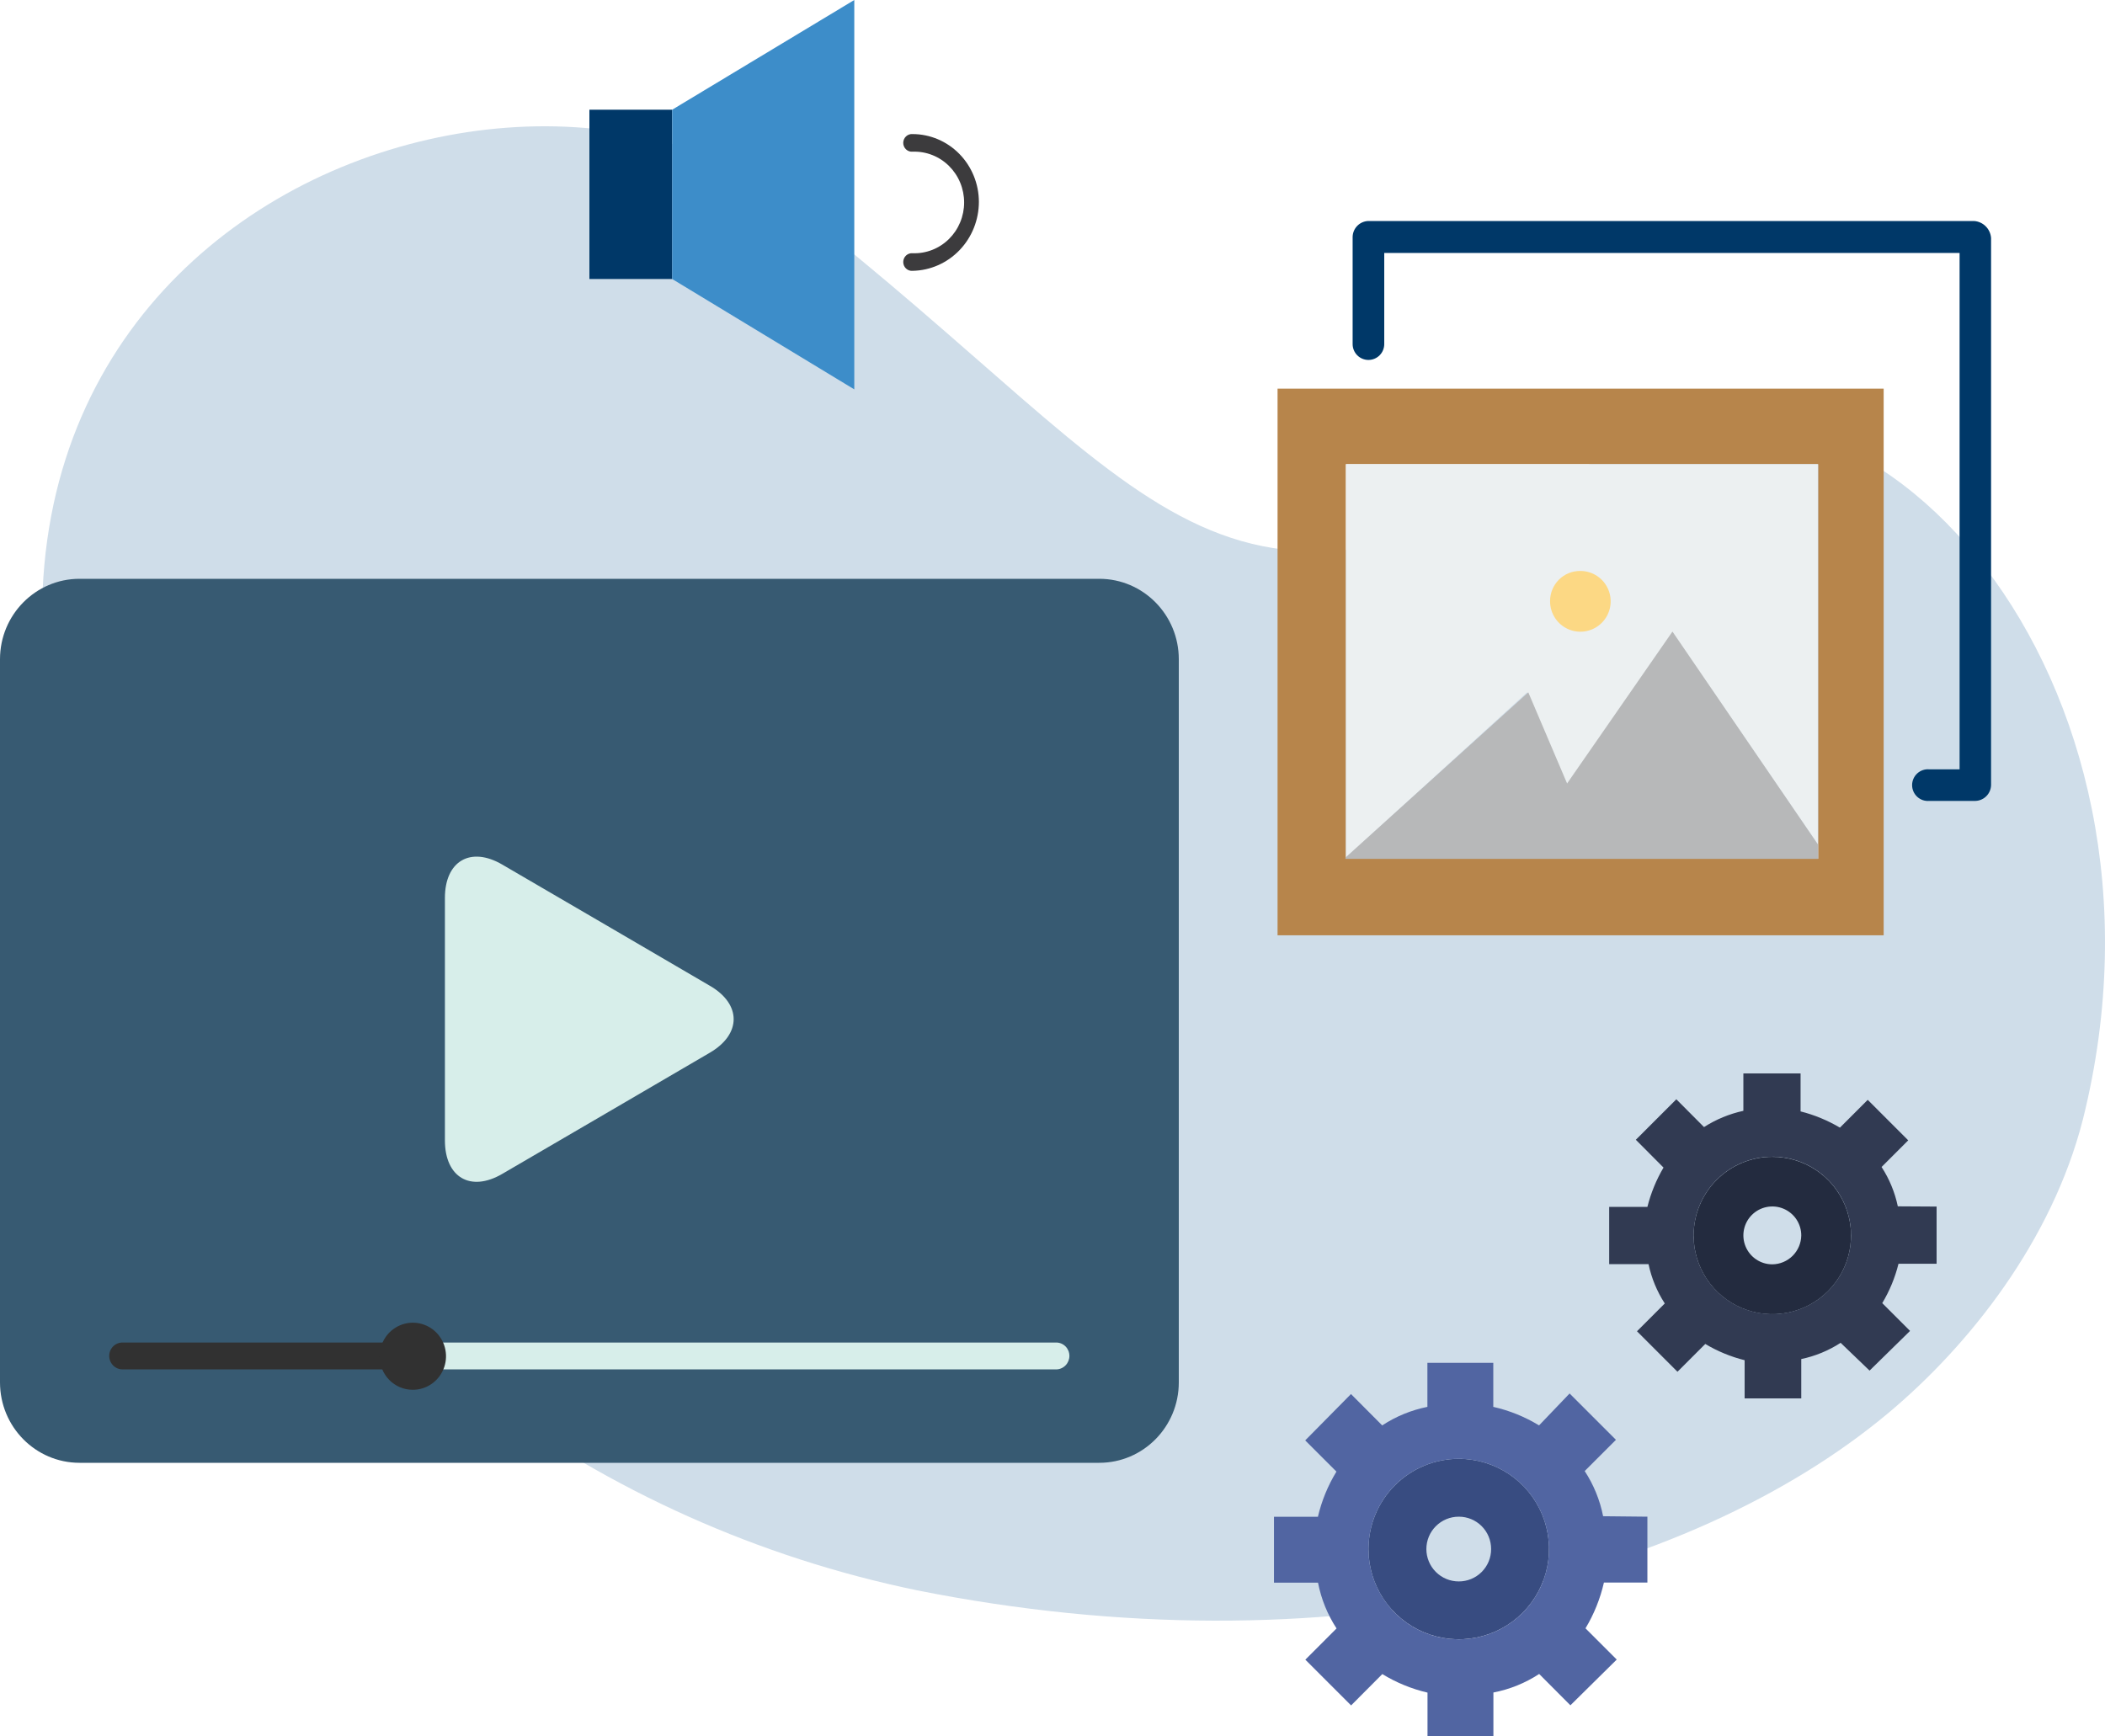
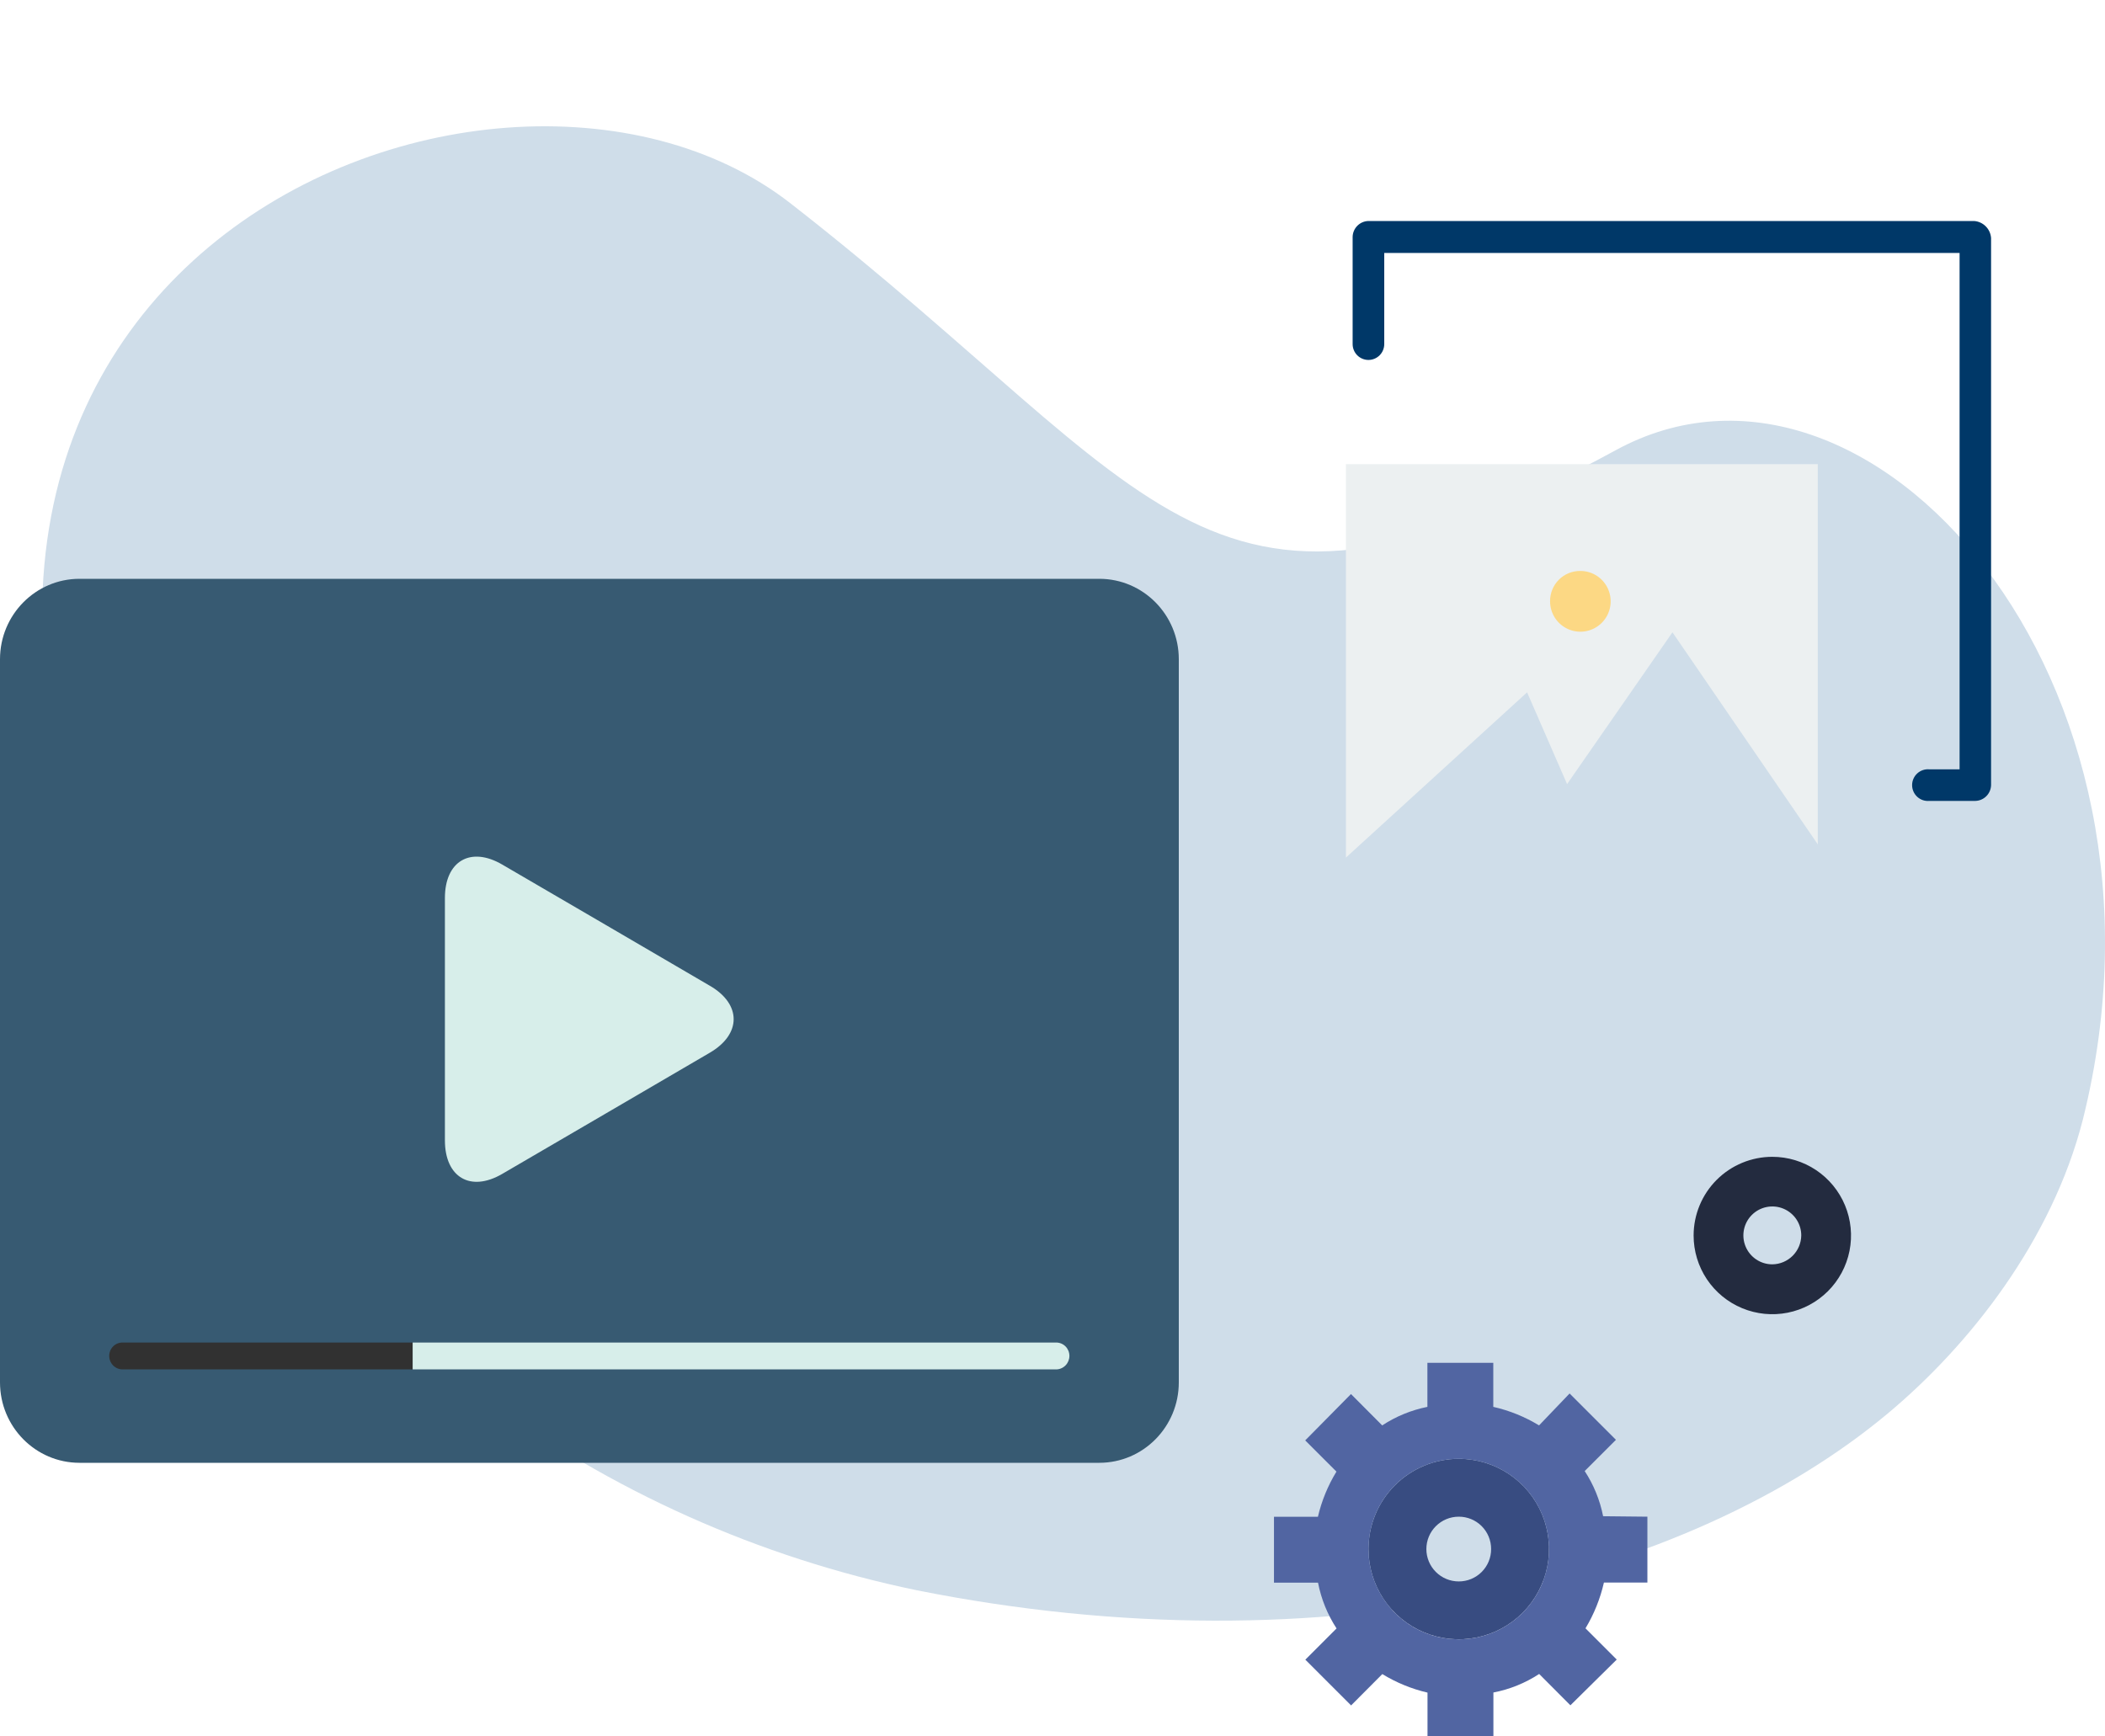
<svg xmlns="http://www.w3.org/2000/svg" width="200" height="165" viewBox="0 0 200 165" fill="none">
  <path d="M87.109 151.112C126.21 158.928 160.469 150.063 179.33 134.338C187.102 127.861 194.954 117.908 197.899 106.376C208.377 64.441 177.486 29.712 153.532 42.77C114.405 64.083 110.957 47.256 75.106 19.321C46.496 -2.987 -23.906 26.341 15.911 98.334C23.238 111.776 33.402 123.459 45.697 132.573C57.992 141.687 72.124 148.013 87.109 151.112Z" fill="#CFDDE9" />
  <g clip-path="url(#clip0_1190_2352)">
    <path d="M104.444 55H7.556C3.383 55 0 58.422 0 62.643V131.357C0 135.578 3.383 139 7.556 139H104.444C108.617 139 112 135.578 112 131.357V62.643C112 58.422 108.617 55 104.444 55Z" fill="#375A72" />
    <path d="M47.721 82.155C44.709 80.394 42.272 81.82 42.272 85.325V108.359C42.272 111.881 44.709 113.307 47.721 111.546L57.593 105.787L67.447 100.029C70.459 98.268 70.459 95.415 67.447 93.672L57.593 87.913L47.721 82.155Z" fill="#D7EEEA" />
    <path d="M11.63 127.571C11.297 127.571 10.979 127.705 10.744 127.942C10.508 128.18 10.377 128.503 10.377 128.839C10.376 129.177 10.508 129.501 10.742 129.742C10.977 129.982 11.296 130.12 11.63 130.125H39.208V127.571H11.63Z" fill="#313131" />
    <path d="M100.353 127.571H39.208V130.125H100.353C100.687 130.12 101.005 129.982 101.24 129.742C101.475 129.501 101.606 129.177 101.606 128.839C101.606 128.503 101.474 128.18 101.239 127.942C101.004 127.705 100.685 127.571 100.353 127.571Z" fill="#D7EEEA" />
-     <path d="M36.074 128.874C36.074 128.243 36.259 127.626 36.606 127.102C36.953 126.577 37.447 126.168 38.023 125.928C38.6 125.687 39.235 125.625 39.846 125.749C40.458 125.874 41.02 126.179 41.46 126.627C41.9 127.074 42.199 127.644 42.318 128.263C42.438 128.883 42.373 129.524 42.132 130.106C41.891 130.688 41.484 131.185 40.963 131.533C40.443 131.881 39.832 132.065 39.208 132.062C38.795 132.062 38.386 131.979 38.005 131.819C37.623 131.658 37.277 131.423 36.986 131.127C36.694 130.831 36.464 130.479 36.307 130.093C36.151 129.706 36.072 129.292 36.074 128.874Z" fill="#313131" />
  </g>
-   <path d="M127.879 81.491V81.605H172.759V44.108H127.879V81.491ZM178.971 36.93V88.874H121.383V36.93H178.971Z" fill="#B7854B" />
  <path d="M172.714 44.108V80.236L158.903 60.084L148.892 74.508L145.092 65.789L127.879 81.491V44.108H172.714Z" fill="#ECF0F1" />
-   <path d="M172.714 80.225V81.605H127.834V81.491L145.206 65.789L148.892 74.45L158.903 60.015L172.714 80.225Z" fill="#B7B8B9" />
  <path d="M187.56 21H130.018C129.623 21.009 129.246 21.17 128.966 21.451C128.686 21.732 128.525 22.11 128.516 22.506V32.697C128.516 33.096 128.675 33.479 128.956 33.762C129.238 34.044 129.62 34.203 130.018 34.203C130.416 34.203 130.798 34.044 131.08 33.762C131.362 33.479 131.52 33.096 131.52 32.697V24.035H186.184V73.104H183.305C183.098 73.086 182.889 73.111 182.692 73.178C182.495 73.246 182.314 73.353 182.16 73.494C182.007 73.635 181.884 73.807 181.8 73.998C181.716 74.189 181.673 74.396 181.673 74.605C181.673 74.814 181.716 75.02 181.8 75.211C181.884 75.402 182.007 75.574 182.16 75.715C182.314 75.856 182.495 75.964 182.692 76.031C182.889 76.098 183.098 76.123 183.305 76.105H187.674C188.07 76.097 188.446 75.935 188.726 75.654C189.006 75.374 189.167 74.996 189.176 74.599V22.62C189.147 22.2 188.967 21.805 188.67 21.507C188.373 21.209 187.979 21.029 187.56 21Z" fill="#003868" />
  <path d="M150.154 54.253C150.724 54.253 151.28 54.422 151.753 54.739C152.227 55.056 152.596 55.507 152.813 56.035C153.031 56.562 153.088 57.143 152.977 57.703C152.866 58.263 152.592 58.777 152.19 59.181C151.787 59.585 151.274 59.86 150.716 59.971C150.158 60.083 149.579 60.026 149.053 59.807C148.527 59.589 148.077 59.218 147.761 58.744C147.445 58.269 147.276 57.711 147.276 57.14C147.272 56.759 147.343 56.382 147.486 56.029C147.629 55.677 147.841 55.357 148.109 55.088C148.377 54.819 148.696 54.606 149.047 54.463C149.399 54.32 149.775 54.248 150.154 54.253Z" fill="#FCD884" />
  <g clip-path="url(#clip1_1190_2352)">
    <path d="M63.863 10.425H56V26.511H63.863V10.425Z" fill="#003868" />
    <path d="M81.168 0V37L63.863 26.511V10.425L81.168 0Z" fill="#3D8DC9" />
    <path d="M86.711 25.735C86.597 25.745 86.483 25.731 86.375 25.694C86.268 25.656 86.169 25.596 86.085 25.518C86.001 25.439 85.934 25.343 85.888 25.237C85.842 25.13 85.818 25.015 85.818 24.899C85.818 24.782 85.842 24.667 85.888 24.561C85.934 24.454 86.001 24.358 86.085 24.28C86.169 24.201 86.268 24.141 86.375 24.104C86.483 24.066 86.597 24.052 86.711 24.062C87.345 24.086 87.977 23.979 88.57 23.747C89.162 23.515 89.703 23.163 90.16 22.713C90.616 22.263 90.98 21.723 91.228 21.126C91.476 20.529 91.604 19.887 91.604 19.238C91.604 18.589 91.476 17.947 91.228 17.35C90.98 16.753 90.616 16.213 90.16 15.763C89.703 15.312 89.162 14.961 88.57 14.729C87.977 14.497 87.345 14.39 86.711 14.413C86.597 14.423 86.483 14.409 86.375 14.372C86.268 14.334 86.169 14.274 86.085 14.196C86.001 14.117 85.934 14.021 85.888 13.915C85.842 13.808 85.818 13.693 85.818 13.577C85.818 13.46 85.842 13.345 85.888 13.239C85.934 13.132 86.001 13.037 86.085 12.958C86.169 12.879 86.268 12.819 86.375 12.782C86.483 12.744 86.597 12.73 86.711 12.74C88.379 12.745 89.977 13.425 91.157 14.631C92.336 15.837 93.001 17.472 93.006 19.177C93.005 20.895 92.345 22.544 91.168 23.77C89.991 24.997 88.391 25.702 86.711 25.735Z" fill="#3C3B3D" />
  </g>
  <g clip-path="url(#clip2_1190_2352)">
    <path d="M138.598 138.62C140.294 138.62 141.952 139.123 143.362 140.065C144.773 141.007 145.872 142.347 146.521 143.914C147.17 145.481 147.34 147.205 147.009 148.869C146.678 150.532 145.861 152.061 144.662 153.26C143.463 154.459 141.935 155.276 140.271 155.607C138.607 155.938 136.883 155.768 135.316 155.119C133.749 154.47 132.409 153.371 131.467 151.96C130.525 150.55 130.022 148.892 130.022 147.196C130.025 144.922 130.929 142.742 132.537 141.135C134.144 139.527 136.324 138.623 138.598 138.62ZM141.674 147.196C141.675 146.791 141.597 146.391 141.443 146.017C141.289 145.643 141.062 145.303 140.776 145.017C140.49 144.731 140.151 144.505 139.777 144.351C139.403 144.197 139.002 144.118 138.598 144.12C137.782 144.12 137 144.444 136.423 145.021C135.846 145.597 135.522 146.38 135.522 147.196C135.522 148.011 135.846 148.794 136.423 149.371C137 149.948 137.782 150.272 138.598 150.272C139.002 150.273 139.403 150.195 139.777 150.041C140.151 149.886 140.49 149.66 140.776 149.374C141.062 149.088 141.289 148.748 141.443 148.375C141.597 148.001 141.675 147.6 141.674 147.196Z" fill="#384C81" />
    <path d="M168.391 109.924C169.87 109.924 171.316 110.363 172.546 111.184C173.776 112.006 174.734 113.174 175.3 114.54C175.866 115.907 176.014 117.411 175.726 118.861C175.437 120.312 174.725 121.644 173.679 122.69C172.633 123.736 171.301 124.448 169.85 124.737C168.4 125.025 166.896 124.877 165.53 124.311C164.163 123.745 162.995 122.787 162.173 121.557C161.352 120.327 160.913 118.881 160.913 117.402C160.913 115.419 161.701 113.517 163.103 112.114C164.506 110.712 166.408 109.924 168.391 109.924ZM171.141 117.402C171.144 116.858 170.984 116.325 170.683 115.871C170.382 115.418 169.954 115.064 169.451 114.854C168.949 114.644 168.396 114.588 167.862 114.693C167.327 114.798 166.836 115.059 166.451 115.443C166.065 115.827 165.802 116.317 165.695 116.851C165.588 117.385 165.642 117.938 165.85 118.441C166.057 118.944 166.41 119.374 166.862 119.677C167.315 119.98 167.847 120.141 168.391 120.141C169.116 120.133 169.809 119.842 170.323 119.33C170.836 118.819 171.13 118.127 171.141 117.402Z" fill="#232B3F" />
    <path d="M156.522 144.12V150.38H152.391C152.041 151.913 151.451 153.381 150.641 154.728L153.609 157.696L149.207 162.043L146.239 159.065C144.919 159.93 143.442 160.529 141.891 160.826V165.022H135.63V160.837C134.114 160.483 132.665 159.888 131.337 159.076L128.37 162.054L124.022 157.707L126.989 154.739C126.126 153.418 125.528 151.941 125.228 150.391H121.043V144.13H125.217C125.572 142.615 126.166 141.165 126.978 139.837L124.011 136.87L128.359 132.467L131.326 135.446C132.631 134.589 134.089 133.991 135.62 133.685V129.5H141.88V133.685C143.416 134.031 144.884 134.626 146.228 135.446L149.13 132.413L153.533 136.815L150.565 139.783C151.419 141.088 152.013 142.546 152.315 144.076L156.522 144.12ZM147.174 147.196C147.174 145.499 146.671 143.841 145.729 142.431C144.786 141.021 143.447 139.921 141.88 139.272C140.313 138.623 138.588 138.453 136.925 138.784C135.261 139.115 133.733 139.932 132.534 141.131C131.334 142.331 130.517 143.859 130.186 145.523C129.856 147.186 130.025 148.911 130.675 150.478C131.324 152.045 132.423 153.384 133.833 154.326C135.244 155.269 136.902 155.772 138.598 155.772C140.871 155.769 143.051 154.864 144.659 153.257C146.267 151.649 147.171 149.469 147.174 147.196Z" fill="#5165A2" />
-     <path d="M184.011 114.652V120.087H180.38C180.053 121.403 179.533 122.663 178.837 123.826L181.478 126.467L177.631 130.239L174.881 127.598C173.74 128.339 172.472 128.862 171.141 129.141V132.88H165.761V129.25C164.445 128.923 163.185 128.402 162.022 127.707L159.38 130.348L155.533 126.5L158.174 123.859C157.433 122.718 156.91 121.451 156.63 120.12H152.891V114.685H156.522C156.851 113.371 157.367 112.112 158.054 110.946L155.424 108.304L159.272 104.457L161.902 107.098C163.047 106.365 164.313 105.843 165.641 105.554V101.978H171.076V105.609C172.39 105.941 173.649 106.461 174.815 107.152L177.457 104.511L181.304 108.359L178.772 110.891C179.513 112.032 180.036 113.3 180.315 114.63L184.011 114.652ZM175.87 117.402C175.872 115.923 175.435 114.476 174.615 113.244C173.794 112.013 172.627 111.053 171.261 110.485C169.894 109.918 168.39 109.768 166.939 110.055C165.488 110.343 164.154 111.054 163.107 112.1C162.06 113.145 161.347 114.477 161.058 115.928C160.768 117.379 160.916 118.883 161.481 120.251C162.047 121.618 163.006 122.786 164.236 123.609C165.466 124.431 166.912 124.87 168.391 124.87C170.373 124.87 172.273 124.083 173.675 122.683C175.078 121.283 175.867 119.384 175.87 117.402Z" fill="#313A52" />
  </g>
  <defs>
    <clipPath id="clip0_1190_2352">
      <rect width="112" height="84" fill="white" transform="translate(0 55)" />
    </clipPath>
    <clipPath id="clip1_1190_2352">
-       <rect width="37" height="37" fill="white" transform="translate(56)" />
-     </clipPath>
+       </clipPath>
    <clipPath id="clip2_1190_2352">
      <rect width="63" height="63" fill="white" transform="translate(121 102)" />
    </clipPath>
  </defs>
</svg>